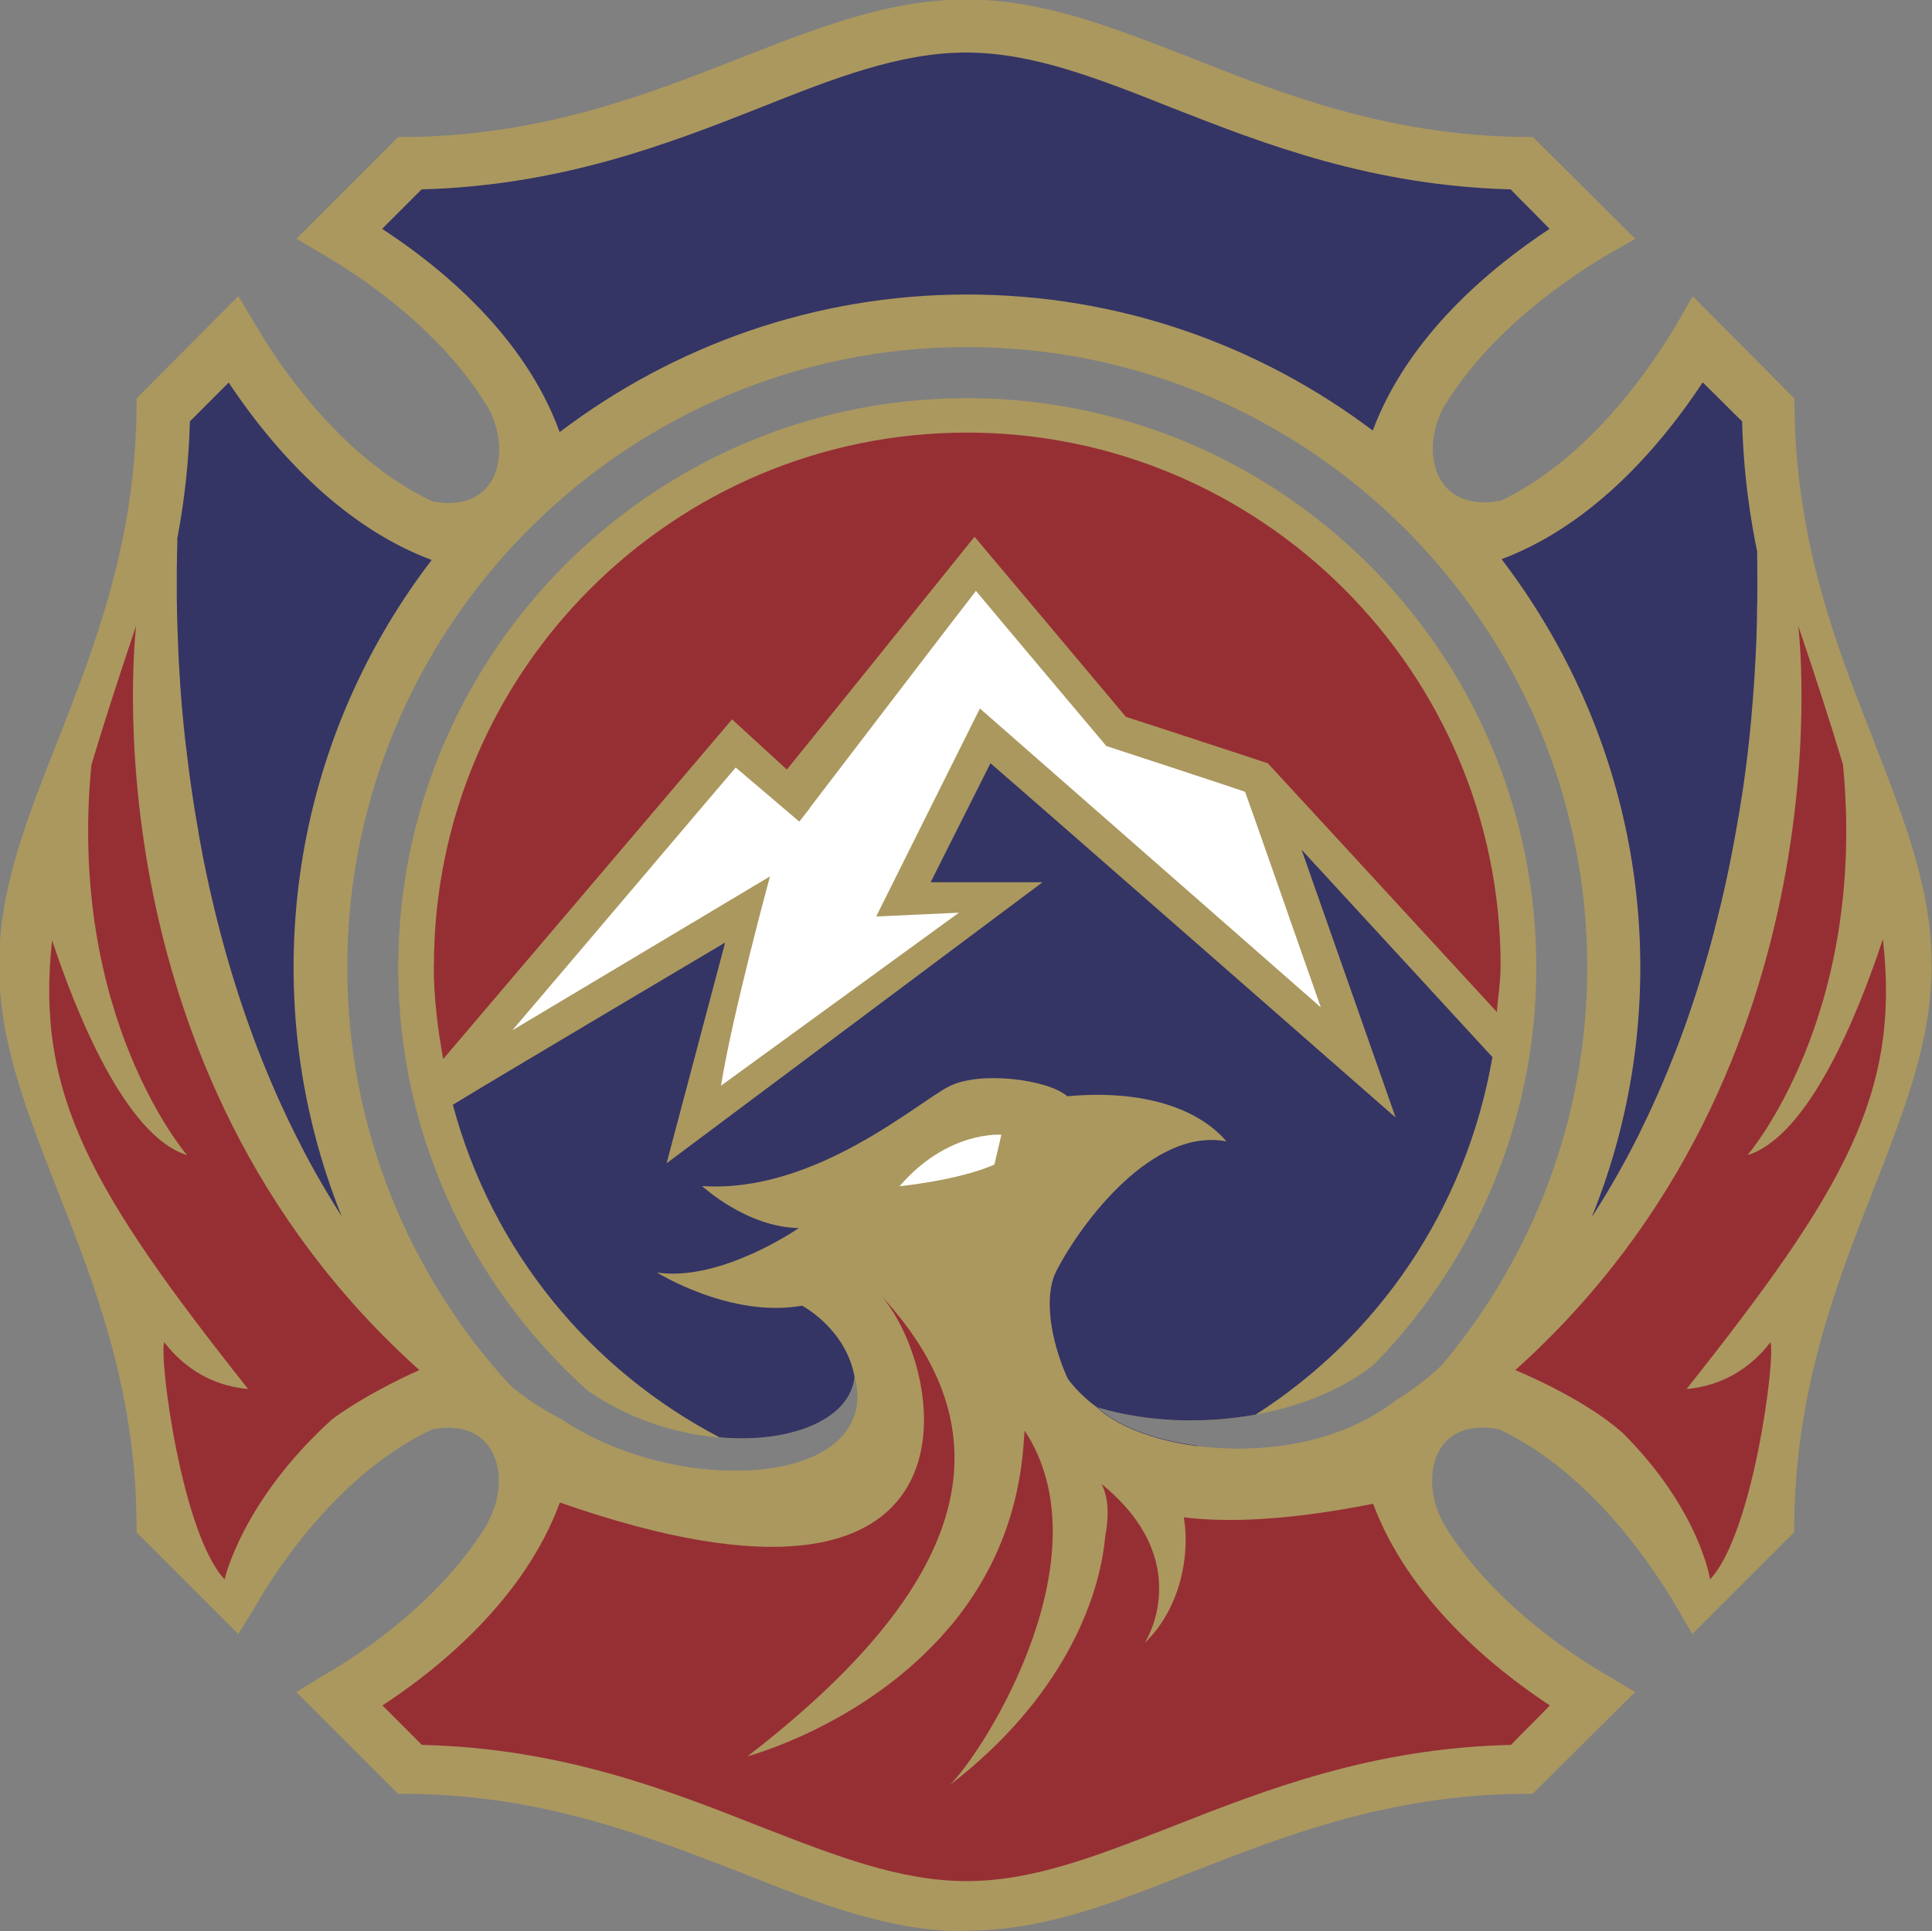
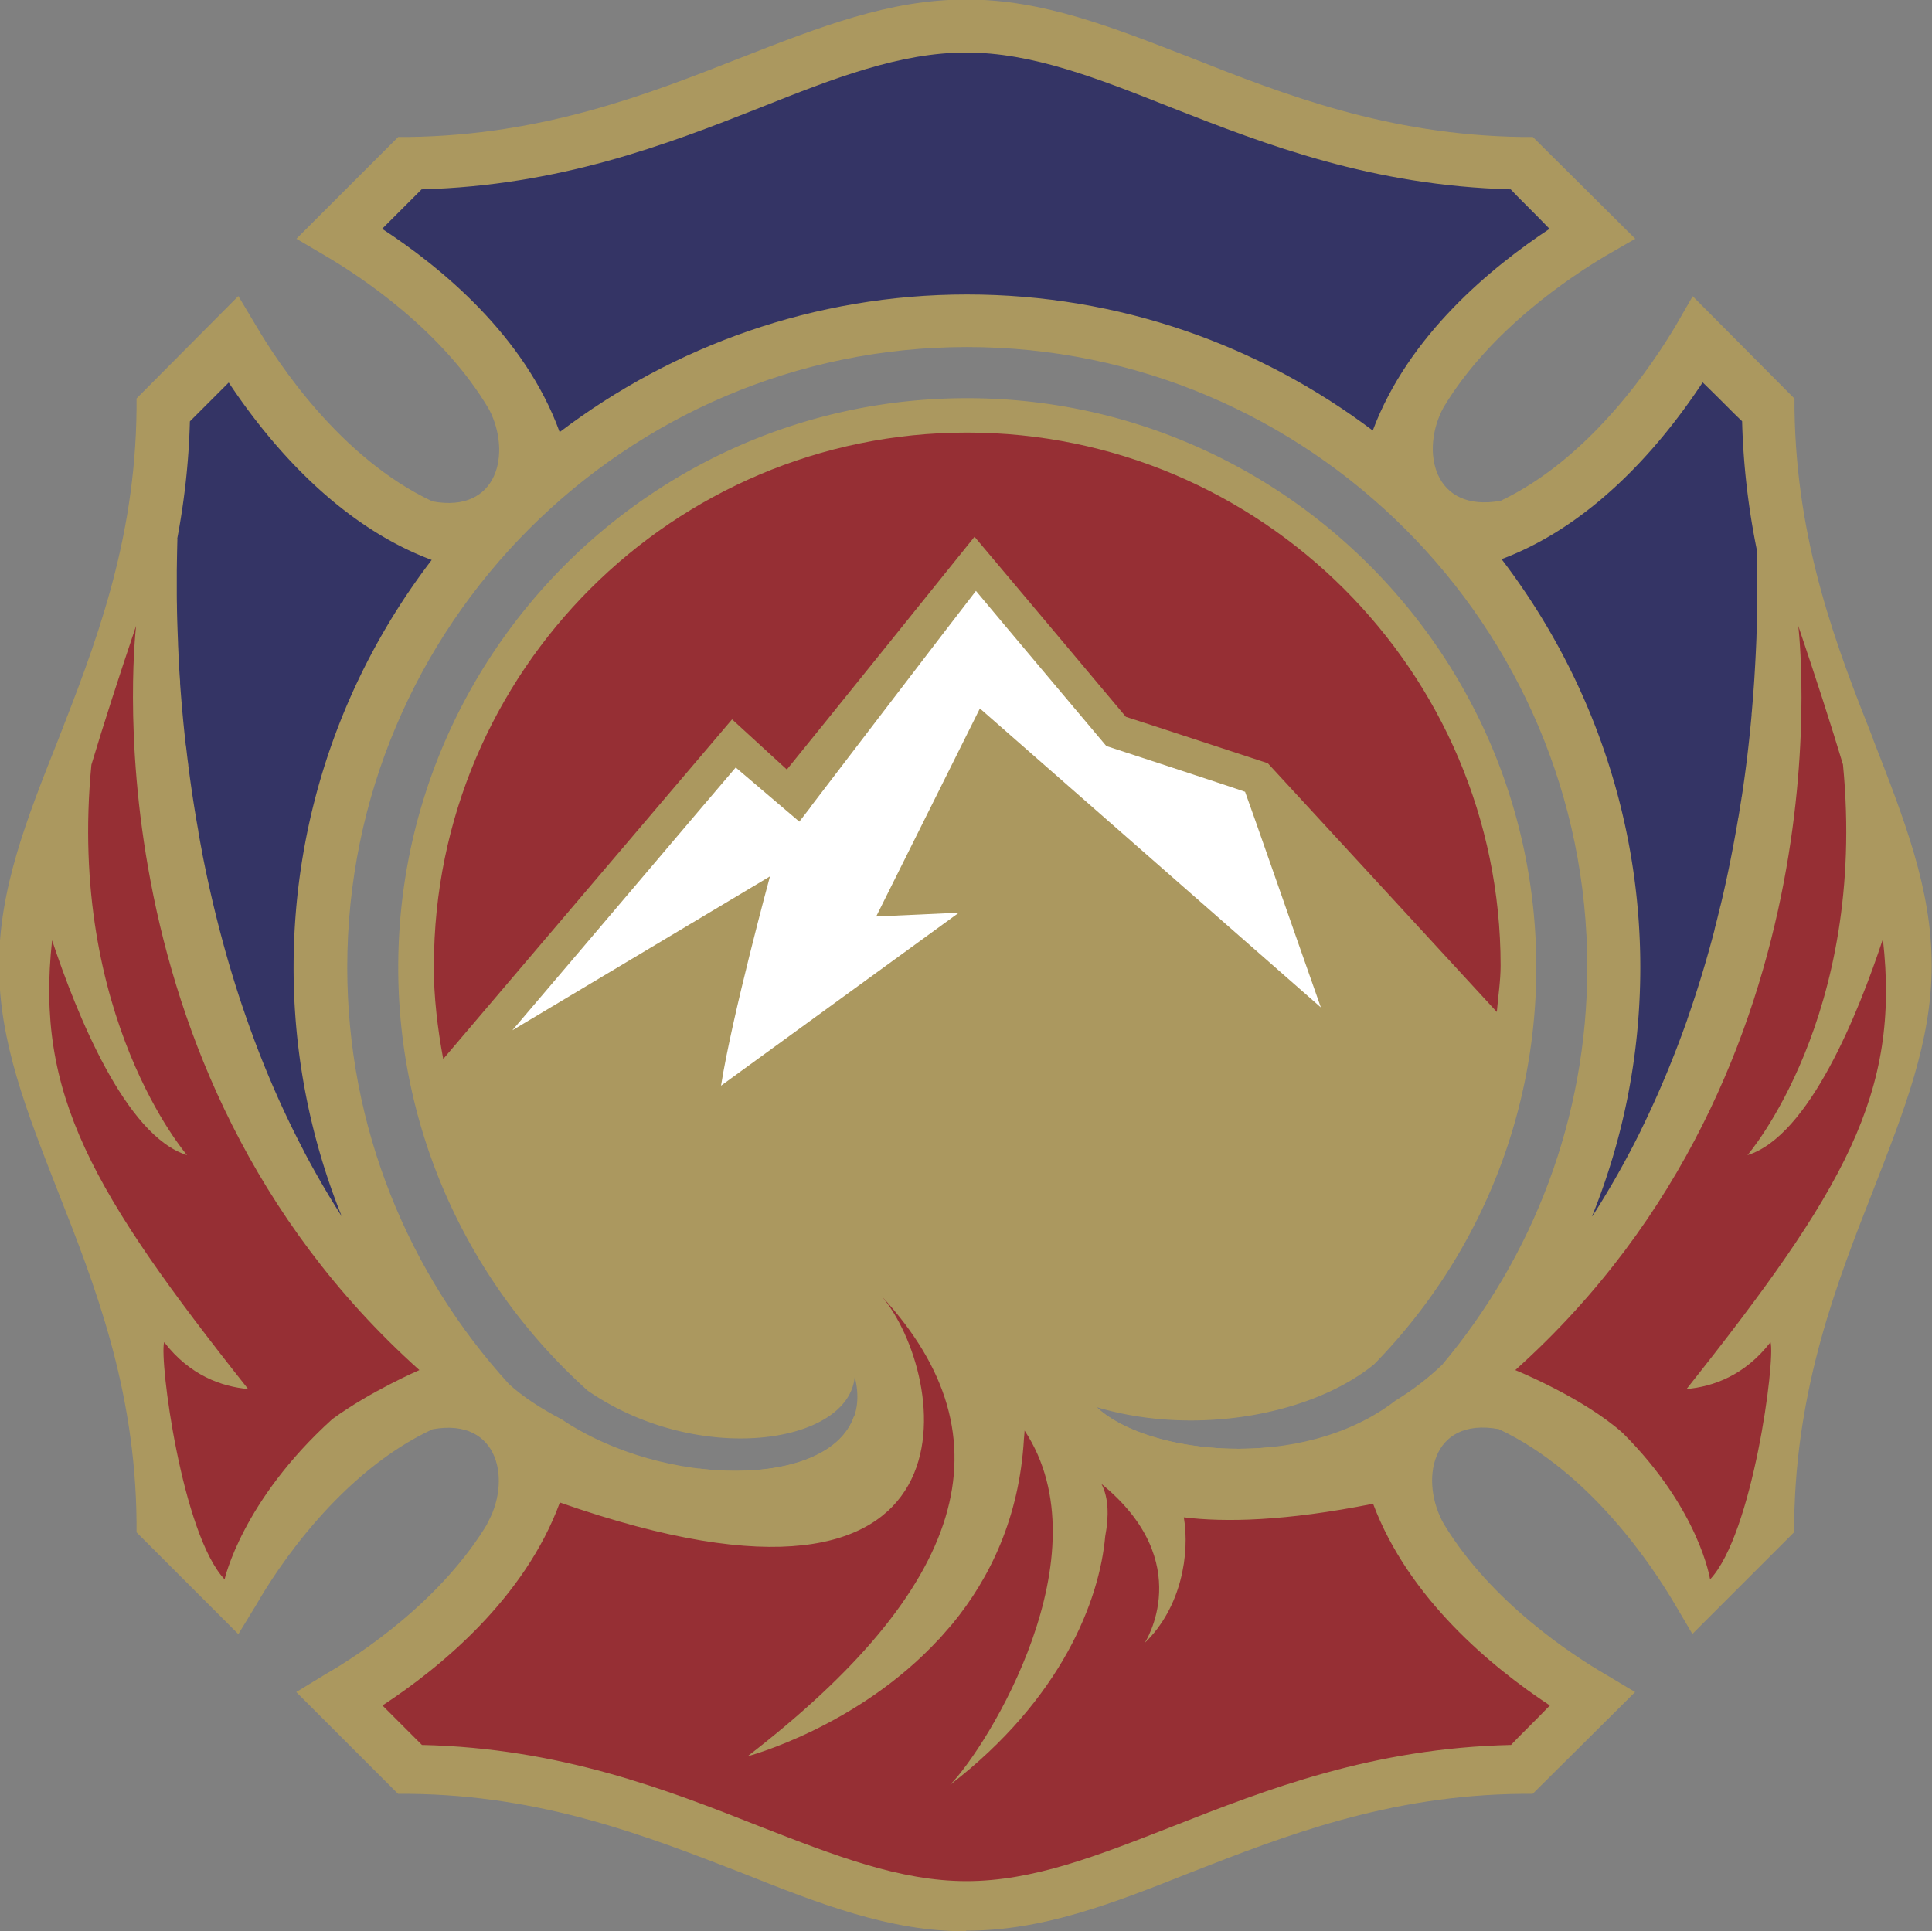
<svg xmlns="http://www.w3.org/2000/svg" data-bbox="-0.06 -0.03 122.44 122.4" viewBox="0 0 122.4 122.36" data-type="color">
  <rect x="0" y="0" width="122.4" height="122.36" fill="#808080" stroke="none" />
  <g>
    <path d="M69.48 89.16c6.15 1.84 13.56.54 17.57-2.71 6.36-6.5 10.28-15.38 10.28-25.15 0-19.87-16.16-36.07-36.07-36.07S25.23 41.43 25.23 61.3c0 10.62 4.64 20.2 12 26.81 6.92 4.79 16.51 3.45 16.92-.87 1.18 4.62-4.04 6.53-9.89 5.81a35.76 35.76 0 0 0 17 4.28c7.12 0 13.76-2.08 19.35-5.65-4.61.5-9.18-.67-11.13-2.52" fill-rule="evenodd" fill="#ab985f" data-color="1" />
-     <path d="M69.48 89.16c3.23.97 6.81 1.06 10.07.47 7.74-4.94 13.33-13 15-22.65-.48-.52-7.7-8.38-12.09-13.14l5.96 16.97s-23.74-20.8-25.67-22.45c-.81 1.61-2.82 5.6-3.79 7.54h7.09L42.23 73.71l3.71-13.99C43.16 61.37 31.67 68.18 28.69 70c2.49 9.31 8.75 16.81 16.89 21.07 4.53.41 8.31-1.15 8.56-3.84-.57-3.07-3.33-4.5-3.33-4.5-4.51.81-9.19-2.1-9.19-2.1 4.07.6 8.99-2.82 8.99-2.82-3.3-.04-6.13-2.66-6.13-2.66 7.17.48 13.7-5.36 15.68-6.33 1.93-.97 6.21-.44 7.46.64 4.8-.44 8.3.77 10.08 2.86-4.63-.89-9.15 5.04-10.8 8.26-1.21 2.42.32 8.5 5.08 12.61 1.35-.44 2.67-.97 3.94-1.58-2.79-.35-5.17-1.27-6.44-2.48Z" fill-rule="evenodd" fill="#343465" data-color="2" />
    <path d="M118.69 46.87c-2.3-5.8-4.88-12.41-5-20.92v-.69l-6.45-6.49-1.09 1.89c-1.36 2.28-5.29 8.31-11.07 11.07-4.28.78-5.11-3.18-3.63-5.91 2.98-4.98 8.18-8.36 10.26-9.6l1.89-1.09-6.49-6.45h-.69c-8.5-.12-15.11-2.7-20.92-5-5.08-1.97-9.43-3.71-14.27-3.71h-.04c-4.84 0-9.23 1.73-14.31 3.71-5.84 2.3-12.45 4.88-20.96 5h-.69l-6.45 6.45 1.85 1.09c2.13 1.25 7.41 4.69 10.37 9.75 1.4 2.73.56 6.57-3.6 5.8-5.85-2.74-9.83-8.83-11.17-11.12l-1.13-1.89-6.45 6.49v.69c-.08 8.5-2.7 15.11-4.96 20.92-2.02 5.08-3.75 9.47-3.75 14.31s1.73 9.19 3.71 14.27c2.3 5.84 4.92 12.45 5 20.96v.69l6.45 6.45 1.13-1.85c1.33-2.33 5.32-8.4 11.17-11.13 4.28-.78 5.03 3.36 3.42 6.05l.14-.2c-2.98 5.03-8.21 8.45-10.34 9.67l-1.85 1.13 6.45 6.45h.69c8.5.08 15.11 2.7 20.96 4.96 5.08 2.02 9.47 3.75 14.31 3.75l.04-.04c4.84 0 9.19-1.69 14.27-3.71 5.8-2.26 12.41-4.88 20.92-4.96h.69l6.49-6.45-1.89-1.13c-2.07-1.2-7.22-4.56-10.21-9.49l.01.02c-1.57-2.7-.89-6.85 3.45-6.06 5.84 2.73 9.82 8.81 11.18 11.13l1.09 1.85 6.45-6.45v-.69c.12-8.5 2.7-15.11 5-20.96 1.97-5.08 3.71-9.43 3.71-14.27s-1.73-9.23-3.71-14.31ZM91.36 86.48c-.91.87-1.9 1.62-2.96 2.27-5.95 4.59-15.81 3.38-18.92.41-1.26-.93-2.25-2.12-2.83-3.56l-12.49 4.07s-.04.05-.06.07c-1.58 4.57-11.99 4.57-18.52.19-1.36-.71-2.52-1.48-3.34-2.24C25.88 80.71 22 71.44 22 61.29c0-21.64 17.61-39.3 39.26-39.3s39.3 17.65 39.3 39.3c0 9.57-3.46 18.35-9.19 25.18Z" fill-rule="evenodd" fill="#ab985f" data-color="1" />
    <path d="M35.47 27.37c7.17-5.44 16.12-8.71 25.79-8.71s18.54 3.22 25.71 8.62c2.26-6.05 7.54-10.36 11.2-12.78-1.09-1.13-2.02-2.02-2.46-2.5-8.79-.24-15.48-2.82-21.44-5.16-4.76-1.89-8.87-3.51-13.06-3.51s-8.34 1.61-13.1 3.51c-5.92 2.34-12.66 4.92-21.4 5.16l-2.5 2.5c3.71 2.42 9.03 6.77 11.24 12.86Z" fill-rule="evenodd" fill="#343465" data-color="2" />
    <path d="M11.24 34.16c-.02.64-.03 1.32-.04 2.01v1.22c0 .31 0 .63.01.96v.11c.01.74.04 1.51.07 2.3v.08c.02.36.03.71.05 1.08 0 .06 0 .12.01.18.02.35.04.71.07 1.07v.13c.09 1.24.2 2.51.35 3.82 0 .04.01.09.02.13.05.4.09.8.15 1.21 0 .04 0 .07.01.11.17 1.34.38 2.72.63 4.11v.04c.08.45.16.9.25 1.35 0 .03 0 .05.01.08.37 1.88.81 3.8 1.34 5.72 0 .01 0 .03.01.04.53 1.93 1.15 3.88 1.87 5.81v.01c.9 2.42 1.95 4.82 3.18 7.16 0 0 0 .02.01.03.74 1.41 1.54 2.79 2.41 4.15a42.2 42.2 0 0 1-3.05-15.76c0-9.71 3.26-18.66 8.75-25.83-6.05-2.26-10.4-7.54-12.86-11.24l-2.46 2.46c-.07 2.68-.37 5.16-.81 7.48Z" fill-rule="evenodd" fill="#343465" data-color="2" />
    <path d="M100.89 77.05c1.13-1.76 2.15-3.57 3.06-5.41 0-.02.02-.03.02-.05 1.13-2.3 2.1-4.65 2.93-7 0-.01 0-.03.01-.04.66-1.89 1.23-3.78 1.72-5.66v-.03c.12-.45.23-.91.34-1.36 0-.02.01-.05.02-.07.45-1.86.81-3.7 1.12-5.51 0-.03.01-.07.02-.1.07-.41.13-.82.2-1.23 0-.04.01-.08.02-.12.27-1.77.47-3.49.62-5.16 0-.05 0-.1.01-.15l.09-1.09c0-.05 0-.1.01-.15.03-.4.06-.79.08-1.17.05-.81.09-1.61.12-2.38v-.06l.03-1.05v-.15c0-.32.01-.64.02-.96v-.13c.01-1.08 0-2.12-.01-3.09a47 47 0 0 1-.95-8.24c-.48-.44-1.37-1.37-2.5-2.46-2.42 3.67-6.73 8.95-12.74 11.2 5.48 7.17 8.79 16.16 8.79 25.87 0 5.55-1.08 10.87-3.05 15.75Z" fill-rule="evenodd" fill="#343465" data-color="2" />
    <g>
      <path d="M51.31 51.18s9.11-11.93 10.52-13.74c1.37 1.65 8.26 9.83 8.26 9.83s7.9 2.58 8.79 2.9c.28.73 3.18 9.07 4.8 13.66-4.63-4.07-21.6-18.94-21.6-18.94l-6.57 13.18 5.24-.24-15.07 10.96c.69-4.39 3.1-13.26 3.1-13.26s-10.52 6.29-16.32 9.75c4.88-5.72 13.14-15.48 14.15-16.65 1.05.89 4.03 3.43 4.03 3.43l.69-.89Z" fill="#ffffff" fill-rule="evenodd" data-color="3" />
      <path d="M27.49 61.18c0-18.62 15.15-33.77 33.77-33.77s33.81 15.15 33.81 33.77c0 .97-.16 1.97-.24 2.94-2.66-2.9-14.51-15.76-14.51-15.76s-8.46-2.78-8.99-2.94c-.36-.44-9.59-11.41-9.59-11.41s-10.6 13.18-11.89 14.75l-3.47-3.18-18.3 21.52c-.36-1.93-.6-3.95-.6-5.92Z" fill-rule="evenodd" fill="#962f34" data-color="4" />
    </g>
    <path d="M8.62 39.66c-1.1 3.26-2.04 6.17-2.83 8.8-1.54 15.96 6.06 24.73 6.06 24.73-3.9-1.21-7.01-8.98-8.55-13.61-1.07 9.75 2.5 15.92 12.42 28.43-1.65-.15-3.68-.84-5.32-2.97-.32 1.13 1.13 12.17 3.83 15.03 0 0 1.09-4.97 6.83-10.16 2.44-1.78 5.51-3.1 5.51-3.1C5.08 67.55 8.67 39.42 8.62 39.66" fill-rule="evenodd" fill="#962f34" data-color="4" />
    <path d="M119.28 59.53c-1.53 4.62-4.65 12.45-8.57 13.66 0 0 7.6-8.78 6.05-24.75-.79-2.63-1.73-5.52-2.83-8.78-.04-.24 3.55 27.89-17.93 47.15 0 0 4.31 1.75 6.81 3.99 4.87 4.86 5.53 9.27 5.53 9.27 2.7-2.86 4.15-13.9 3.83-15.03-1.64 2.13-3.67 2.82-5.32 2.97 9.99-12.59 13.55-18.72 12.44-28.49Z" fill-rule="evenodd" fill="#962f34" data-color="4" />
    <path d="M59.48 103.86c-5.15 5.58-12.12 7.42-12.12 7.42 13.73-10.59 16.88-20.08 8.49-29.16 4.17 4.87 7.15 22.72-20.38 13.08-2.22 6.05-7.54 10.44-11.24 12.86l2.5 2.5c8.75.2 15.48 2.82 21.4 5.16 4.76 1.85 8.87 3.47 13.1 3.47s8.3-1.61 13.06-3.47c5.96-2.34 12.66-4.96 21.44-5.16.44-.48 1.37-1.37 2.46-2.5-3.67-2.42-8.95-6.77-11.2-12.78-5.57 1.11-9.39 1.18-11.99.86.39 2.29-.15 5.72-2.48 7.96 0 0 3.35-5.12-2.74-10.08.46.88.48 2.04.24 3.32-.36 4.04-2.74 10.29-9.83 15.75 2.38-2.42 9.91-14.59 4.72-22.45 0 0 0 .19-.04.53-.29 4.97-2.14 8.81-4.54 11.73l-.83.95Z" fill-rule="evenodd" fill="#962f34" data-color="4" />
-     <path d="M56.99 75.16c3.06-3.55 6.45-3.26 6.45-3.26L63 73.79c-2.3 1.01-6.01 1.37-6.01 1.37" fill="#ffffff" fill-rule="evenodd" data-color="3" />
  </g>
</svg>